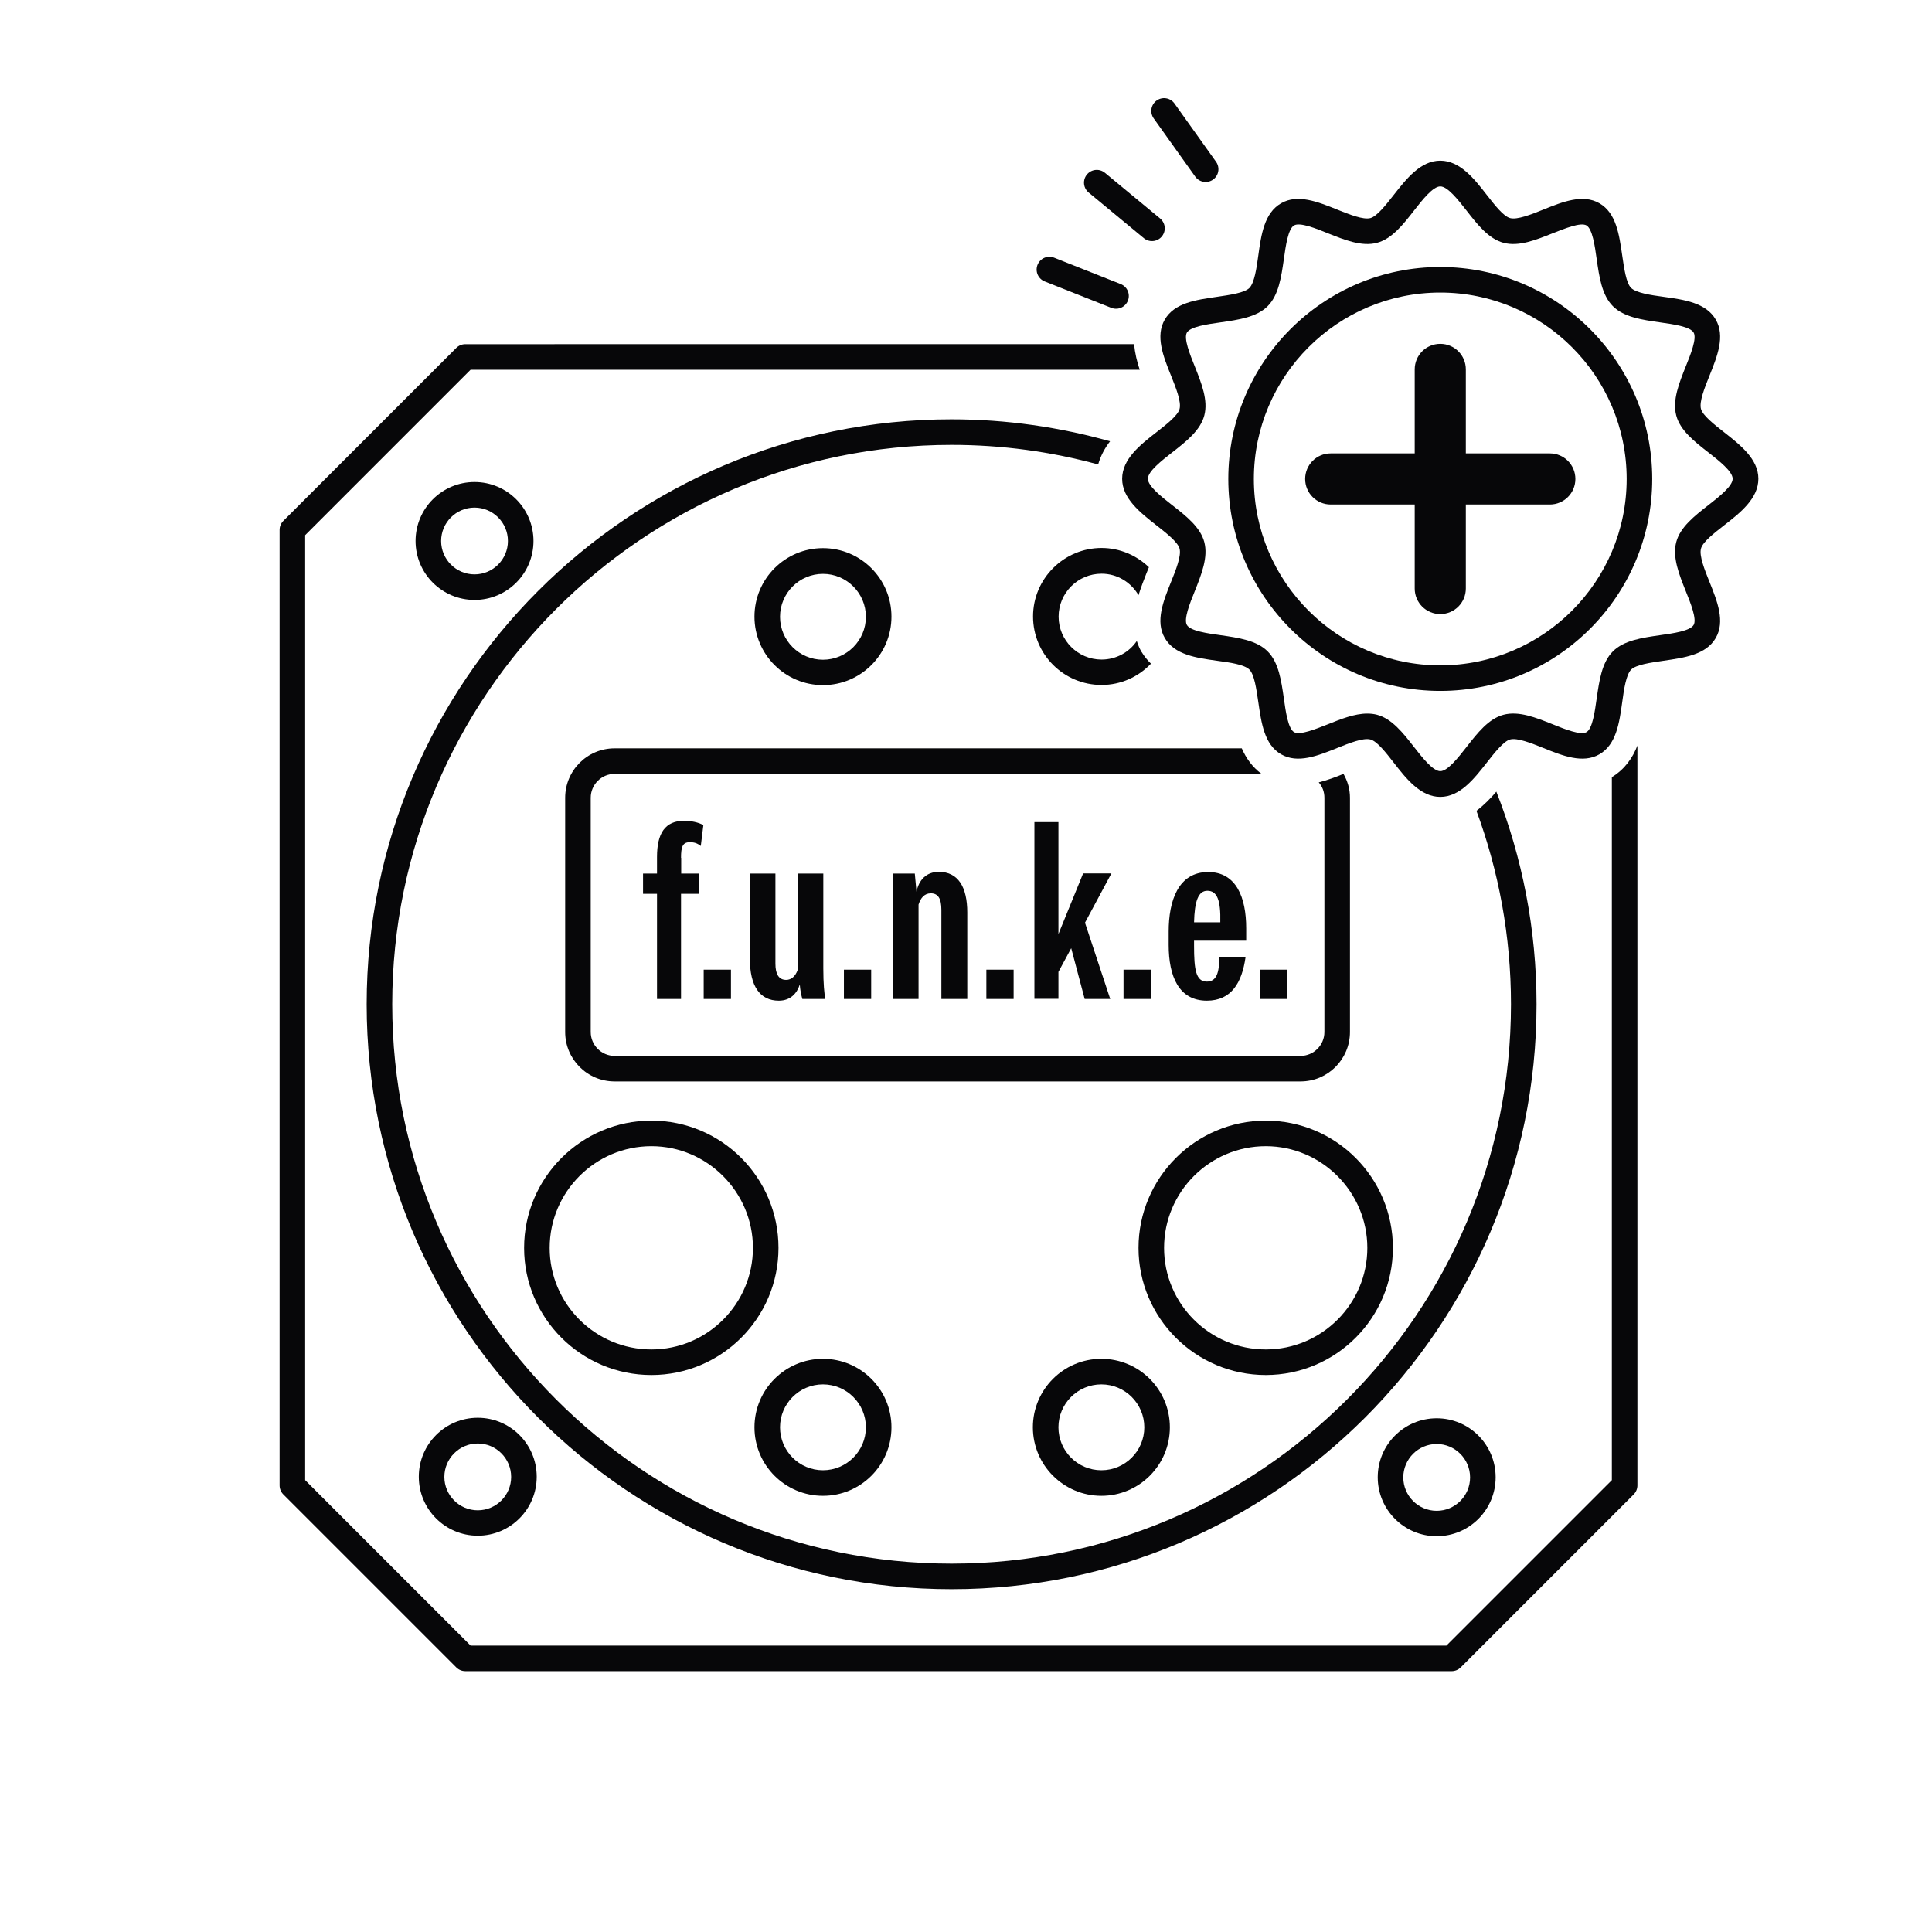
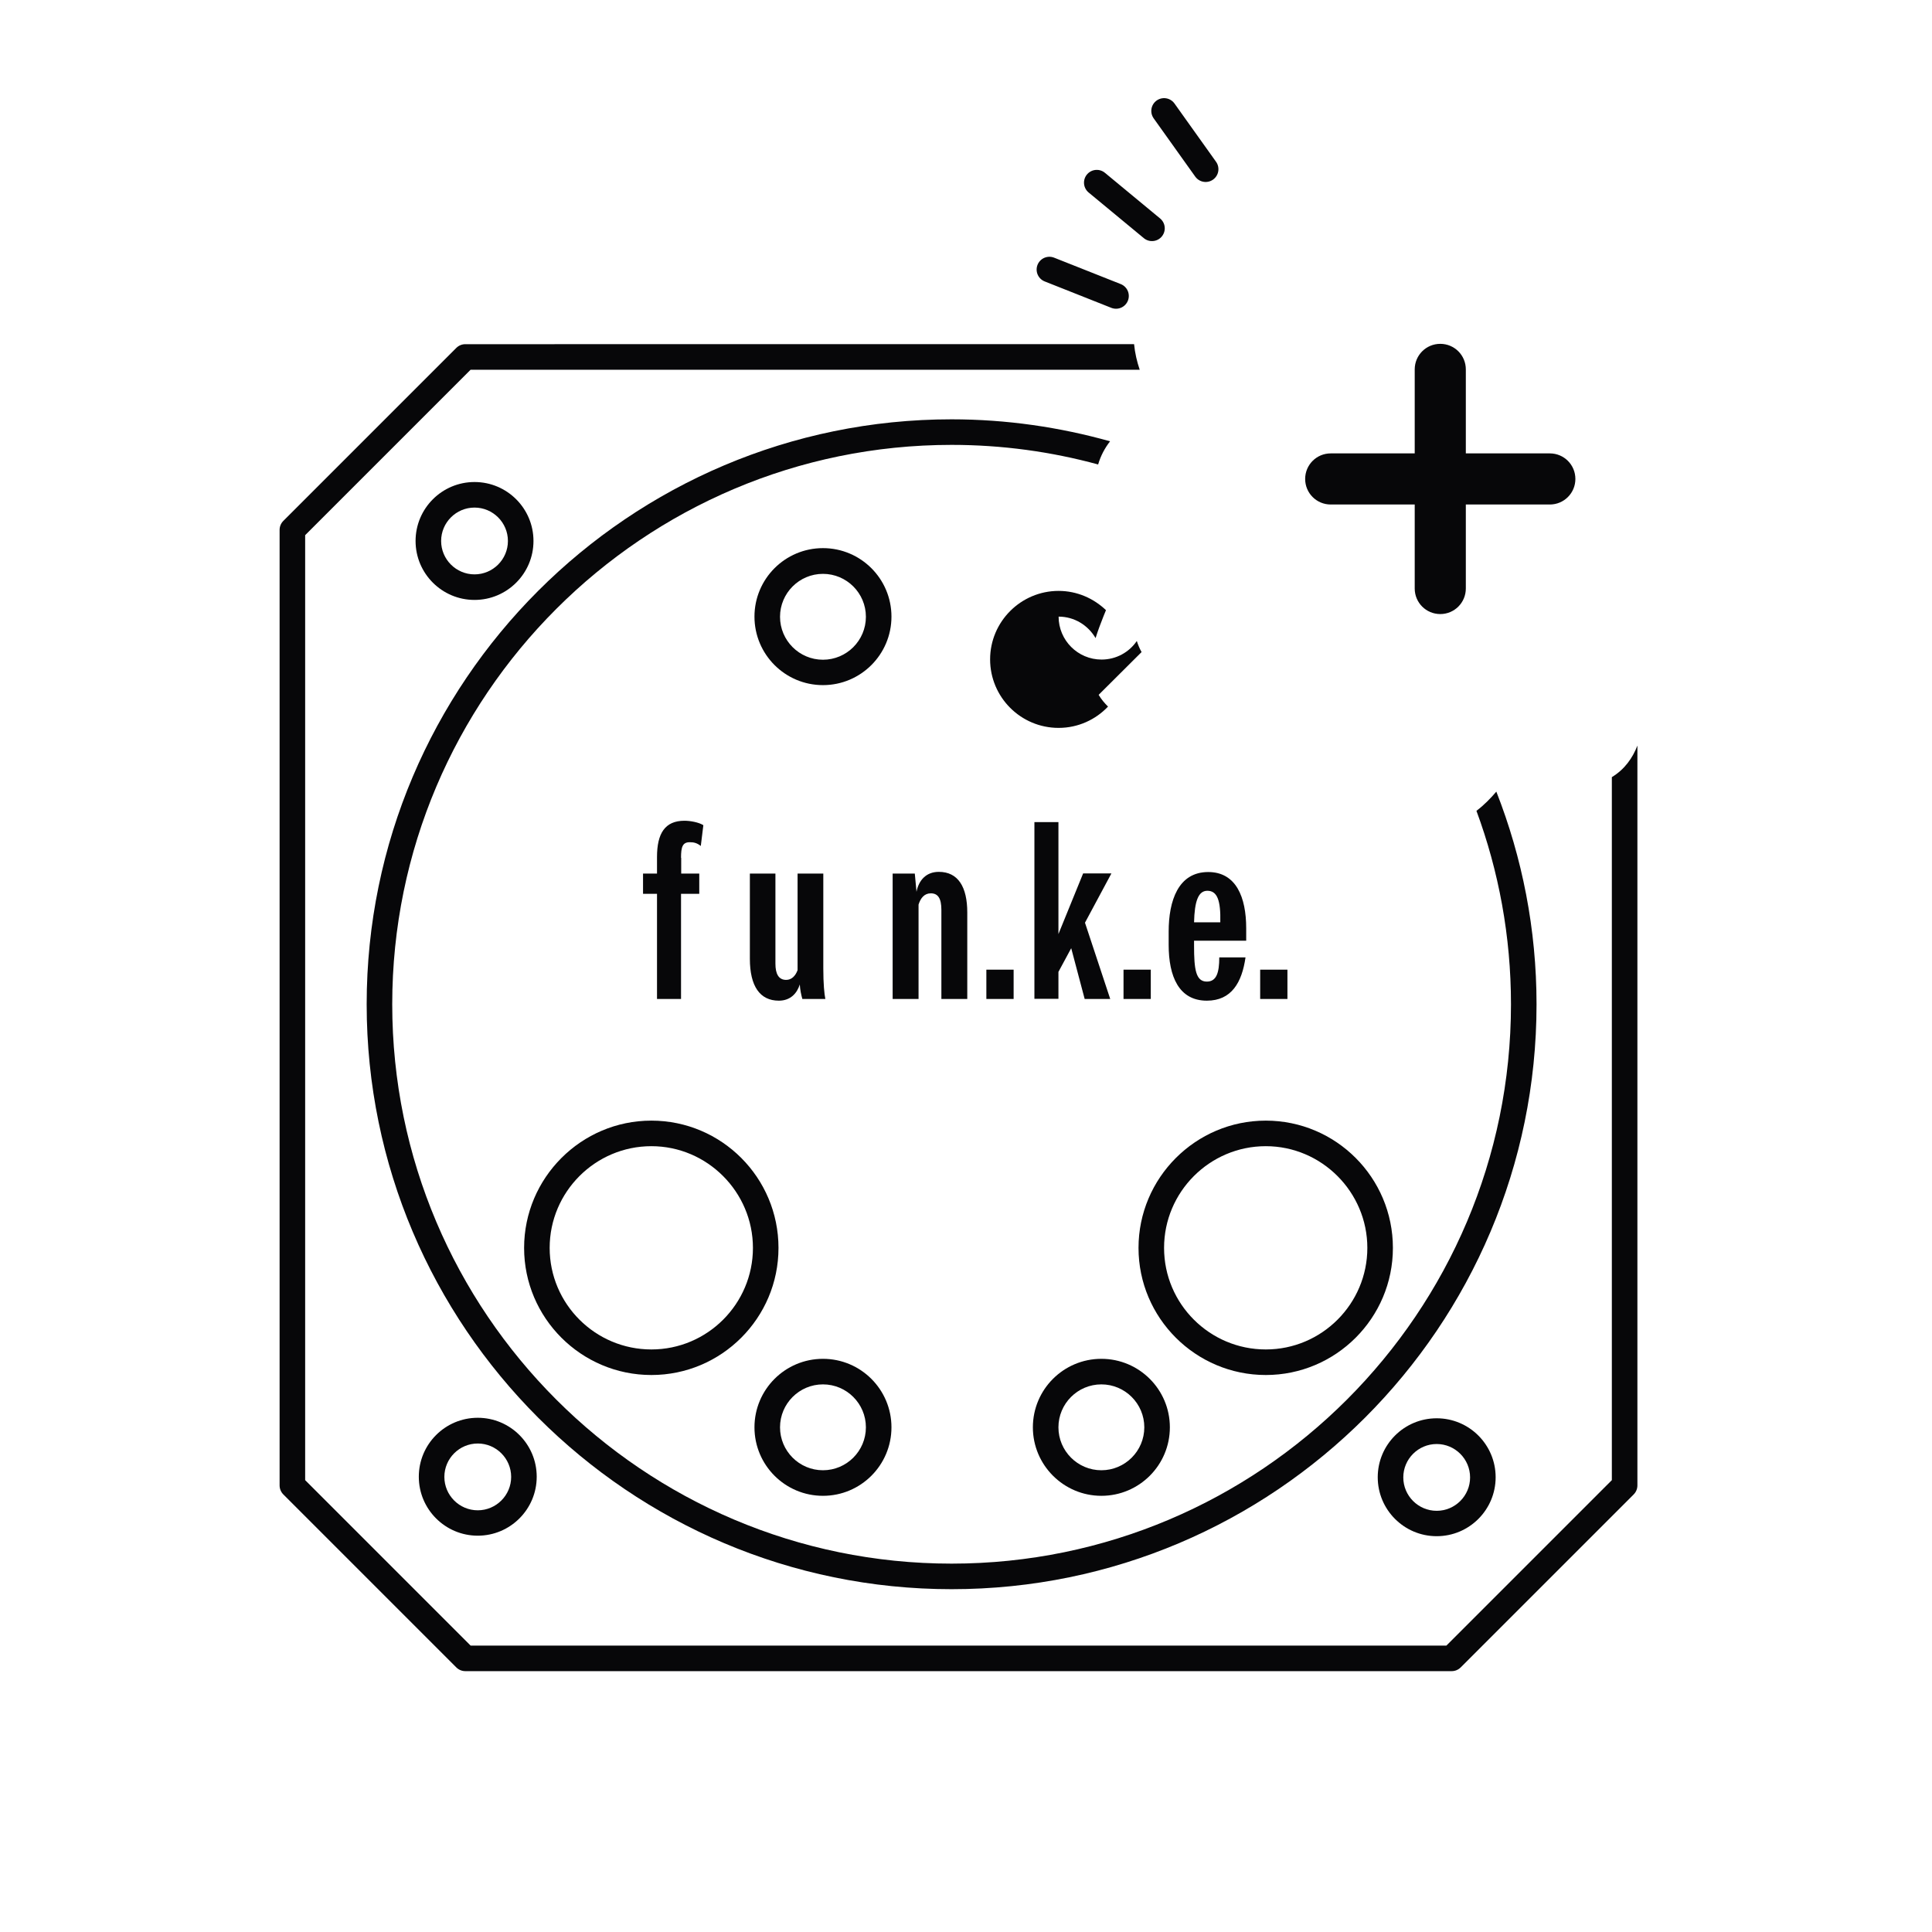
<svg xmlns="http://www.w3.org/2000/svg" id="Ebene_1" viewBox="0 0 113.39 113.39">
  <defs>
    <style>.cls-1{fill:none;stroke:#070709;stroke-linecap:round;stroke-linejoin:round;stroke-width:1.5px;}.cls-2{fill:#070709;}</style>
  </defs>
  <path class="cls-2" d="M27.85,35.21c-1.91,0-3.46-1.55-3.46-3.46s1.55-3.46,3.46-3.46,3.46,1.55,3.46,3.46-1.55,3.46-3.46,3.46ZM27.85,29.79c-1.08,0-1.96.88-1.96,1.96s.88,1.96,1.96,1.96,1.96-.88,1.96-1.96-.88-1.96-1.96-1.96Z" />
  <path class="cls-2" d="M28.04,90.13c-1.91,0-3.46-1.55-3.46-3.46s1.55-3.46,3.46-3.46,3.46,1.55,3.46,3.46-1.55,3.46-3.46,3.46ZM28.04,84.72c-1.08,0-1.96.88-1.96,1.96s.88,1.96,1.96,1.96,1.96-.88,1.96-1.96-.88-1.96-1.96-1.96Z" />
  <path class="cls-2" d="M84.32,90.16c-1.91,0-3.46-1.55-3.46-3.46s1.55-3.46,3.46-3.46,3.46,1.55,3.46,3.46-1.55,3.46-3.46,3.46ZM84.32,84.75c-1.08,0-1.96.88-1.96,1.96s.88,1.96,1.96,1.96,1.96-.88,1.96-1.96-.88-1.96-1.96-1.96Z" />
  <path class="cls-2" d="M38.23,80.7c-4.12,0-7.47-3.35-7.47-7.46s3.35-7.47,7.47-7.47,7.46,3.35,7.46,7.47-3.35,7.46-7.46,7.46ZM38.23,67.27c-3.29,0-5.97,2.68-5.97,5.97s2.68,5.96,5.97,5.96,5.96-2.68,5.96-5.96-2.68-5.97-5.96-5.97Z" />
  <path class="cls-2" d="M74.29,80.7c-4.12,0-7.47-3.35-7.47-7.46s3.35-7.47,7.47-7.47,7.46,3.35,7.46,7.47-3.35,7.46-7.46,7.46ZM74.29,67.27c-3.29,0-5.97,2.68-5.97,5.97s2.68,5.96,5.97,5.96,5.96-2.68,5.96-5.96-2.68-5.97-5.96-5.97Z" />
  <path class="cls-2" d="M48.3,40.21c-2.22,0-4.02-1.8-4.02-4.02s1.8-4.02,4.02-4.02,4.02,1.8,4.02,4.02-1.8,4.02-4.02,4.02ZM48.3,33.68c-1.39,0-2.52,1.13-2.52,2.52s1.13,2.52,2.52,2.52,2.52-1.13,2.52-2.52-1.13-2.52-2.52-2.52Z" />
  <path class="cls-2" d="M48.3,87.79c-2.22,0-4.02-1.8-4.02-4.02s1.8-4.02,4.02-4.02,4.02,1.8,4.02,4.02-1.8,4.02-4.02,4.02ZM48.3,81.25c-1.39,0-2.52,1.13-2.52,2.52s1.13,2.52,2.52,2.52,2.52-1.13,2.52-2.52-1.13-2.52-2.52-2.52Z" />
  <path class="cls-2" d="M64.64,87.79c-2.21,0-4.02-1.8-4.02-4.02s1.8-4.02,4.02-4.02,4.02,1.8,4.02,4.02-1.8,4.02-4.02,4.02ZM64.64,81.25c-1.39,0-2.52,1.13-2.52,2.52s1.13,2.52,2.52,2.52,2.52-1.13,2.52-2.52-1.13-2.52-2.52-2.52Z" />
  <path class="cls-2" d="M39.98,50.35v.92h1.06v1.19h-1.07v6.17h-1.41v-6.17h-.82v-1.19h.82v-.97c0-1.38.46-2.13,1.61-2.13.34,0,.84.09,1.11.26l-.15,1.22c-.23-.18-.41-.22-.65-.22-.42,0-.51.28-.51.91Z" />
-   <path class="cls-2" d="M42.9,58.63h-1.6v-1.72h1.6v1.72Z" />
  <path class="cls-2" d="M47.09,58.63c-.07-.25-.13-.53-.15-.85-.16.51-.54.95-1.23.95-1.11,0-1.7-.85-1.7-2.46v-5h1.5v5.29c0,.6.19.95.63.95.31,0,.54-.22.67-.57v-5.67h1.51v5.56c0,.91.06,1.51.12,1.8h-1.35Z" />
-   <path class="cls-2" d="M51.13,58.63h-1.6v-1.72h1.6v1.72Z" />
  <path class="cls-2" d="M56.77,53.56v5.07h-1.52v-5.23c0-.66-.19-.97-.62-.97-.38,0-.6.28-.72.66v5.54h-1.52v-7.36h1.3l.1,1.07c.13-.67.56-1.17,1.31-1.17,1.13,0,1.67.88,1.67,2.39Z" />
  <path class="cls-2" d="M59.49,58.63h-1.6v-1.72h1.6v1.72Z" />
  <path class="cls-2" d="M63.68,54.16l1.48,4.47h-1.5l-.79-2.98-.75,1.39v1.58h-1.41v-10.37h1.41v6.57l1.45-3.56h1.66l-1.55,2.89Z" />
  <path class="cls-2" d="M67.54,58.63h-1.6v-1.72h1.6v1.72Z" />
  <path class="cls-2" d="M70.08,55.2v.31c0,1.38.1,2.1.75,2.1.56,0,.73-.51.73-1.42h1.54c-.21,1.47-.82,2.54-2.27,2.54-1.64,0-2.24-1.42-2.24-3.27v-.79c0-1.8.56-3.49,2.32-3.49,1.64,0,2.23,1.48,2.23,3.3v.73h-3.05ZM70.08,54.13h1.54c.03-1.29-.18-1.85-.76-1.85-.54,0-.75.63-.78,1.85Z" />
  <path class="cls-2" d="M75.56,58.63h-1.6v-1.72h1.6v1.72Z" />
  <path class="cls-2" d="M94.6,45.61v41.26l-9.71,9.71H27.62l-9.71-9.71V31.41l9.71-9.71h39.27c-.16-.47-.28-.98-.33-1.5H27.31c-.2,0-.39.08-.53.22l-10.15,10.15c-.14.14-.22.33-.22.53v56.08c0,.2.08.39.22.53l10.15,10.15c.14.14.33.22.53.22h57.89c.2,0,.39-.08.53-.22l10.15-10.15c.14-.14.22-.33.22-.53v-43.42c-.28.72-.74,1.39-1.5,1.85Z" />
-   <path class="cls-2" d="M84.53,46.77c-1.16,0-2-1.07-2.73-2.01-.46-.59-.98-1.26-1.37-1.36-.42-.11-1.23.21-1.95.5-1.14.46-2.32.93-3.29.37-.99-.57-1.16-1.84-1.34-3.07-.11-.75-.23-1.61-.52-1.9-.3-.3-1.15-.42-1.9-.52-1.23-.17-2.5-.35-3.07-1.34-.56-.97-.09-2.15.37-3.29.29-.71.61-1.53.5-1.95-.1-.38-.77-.91-1.36-1.37-.94-.74-2.01-1.57-2.01-2.73s1.07-2,2.01-2.73c.59-.46,1.26-.98,1.36-1.37.11-.42-.21-1.23-.5-1.95-.46-1.14-.93-2.32-.37-3.29.57-.99,1.84-1.16,3.07-1.34.75-.11,1.61-.23,1.9-.52.29-.3.42-1.15.52-1.9.17-1.23.35-2.5,1.34-3.07.97-.56,2.15-.09,3.29.37.72.29,1.53.61,1.95.5.38-.1.91-.77,1.37-1.36.74-.94,1.57-2.01,2.73-2.01s2,1.07,2.73,2.01c.46.59.98,1.26,1.37,1.36.42.11,1.23-.21,1.95-.5,1.14-.46,2.32-.93,3.29-.37.99.57,1.16,1.84,1.34,3.07.11.75.23,1.61.52,1.9.3.29,1.15.42,1.9.52,1.23.17,2.5.35,3.07,1.34.56.97.09,2.15-.37,3.29-.29.72-.61,1.53-.5,1.95.1.38.77.91,1.36,1.37.94.74,2.01,1.57,2.01,2.73s-1.07,2-2.01,2.73c-.59.46-1.26.98-1.36,1.37-.11.42.21,1.23.5,1.95.46,1.14.93,2.32.37,3.29-.57.99-1.84,1.16-3.07,1.34-.75.11-1.61.23-1.9.52-.29.3-.42,1.15-.52,1.9-.17,1.23-.35,2.5-1.34,3.07-.97.56-2.15.09-3.29-.37-.72-.29-1.53-.61-1.95-.5-.38.1-.91.77-1.37,1.36-.74.94-1.57,2.01-2.73,2.01ZM80.24,41.88c.2,0,.39.02.58.07.87.23,1.53,1.07,2.16,1.88.5.64,1.12,1.43,1.55,1.43s1.05-.79,1.55-1.43c.63-.81,1.29-1.65,2.16-1.88.9-.24,1.91.17,2.89.56.69.28,1.64.66,1.98.46.35-.2.49-1.19.6-1.98.15-1.04.3-2.11.95-2.76s1.72-.8,2.76-.95c.79-.11,1.77-.25,1.98-.6.2-.34-.18-1.29-.46-1.98-.39-.98-.8-1.99-.56-2.89.23-.87,1.07-1.53,1.88-2.16.64-.5,1.43-1.12,1.43-1.55s-.79-1.05-1.43-1.55c-.81-.63-1.65-1.29-1.88-2.16-.24-.9.17-1.91.56-2.89.28-.69.66-1.64.46-1.98-.2-.35-1.19-.49-1.98-.6-1.04-.15-2.11-.3-2.76-.95s-.8-1.72-.95-2.76c-.11-.79-.25-1.77-.6-1.98-.34-.2-1.29.19-1.98.46-.98.39-1.99.8-2.89.56-.87-.23-1.53-1.07-2.16-1.88-.5-.64-1.12-1.43-1.55-1.43s-1.05.79-1.55,1.43c-.63.81-1.29,1.65-2.16,1.88-.9.24-1.91-.17-2.89-.56-.69-.28-1.64-.66-1.98-.46-.35.2-.49,1.19-.6,1.98-.15,1.04-.3,2.11-.95,2.76s-1.72.8-2.76.95c-.79.11-1.77.25-1.98.6-.2.34.18,1.29.46,1.98.39.98.8,1.99.56,2.89-.23.87-1.07,1.53-1.88,2.16-.64.5-1.43,1.12-1.43,1.55s.79,1.05,1.43,1.55c.81.63,1.65,1.29,1.88,2.16.24.9-.17,1.91-.56,2.89-.28.69-.66,1.64-.46,1.98.2.35,1.19.49,1.98.6,1.04.15,2.11.3,2.76.95s.8,1.72.95,2.76c.11.79.25,1.77.6,1.98.34.2,1.29-.19,1.98-.46.77-.31,1.57-.63,2.32-.63Z" />
  <path class="cls-2" d="M90.96,26.61h-4.93v-4.93c0-.83-.67-1.5-1.5-1.5s-1.5.67-1.5,1.5v4.93h-4.93c-.83,0-1.5.67-1.5,1.5s.67,1.5,1.5,1.5h4.93v4.93c0,.83.67,1.5,1.5,1.5s1.5-.67,1.5-1.5v-4.93h4.93c.83,0,1.5-.67,1.5-1.5s-.67-1.5-1.5-1.5Z" />
  <line class="cls-1" x1="67.61" y1="13.4" x2="64.37" y2="10.72" />
  <line class="cls-1" x1="65.5" y1="17.37" x2="61.59" y2="15.82" />
  <line class="cls-1" x1="70.76" y1="9.93" x2="68.32" y2="6.51" />
-   <path class="cls-2" d="M84.53,40.55c-6.86,0-12.44-5.58-12.44-12.44s5.58-12.44,12.44-12.44,12.44,5.58,12.44,12.44-5.58,12.44-12.44,12.44ZM84.53,17.17c-6.03,0-10.94,4.91-10.94,10.94s4.91,10.94,10.94,10.94,10.94-4.91,10.94-10.94-4.91-10.94-10.94-10.94Z" />
  <path class="cls-2" d="M86.65,47.58c1.31,3.54,2.03,7.37,2.03,11.36,0,18.1-14.73,32.83-32.83,32.83s-32.83-14.73-32.83-32.83,14.73-32.83,32.83-32.83c2.97,0,5.85.4,8.6,1.15.15-.51.39-.96.7-1.36-2.96-.83-6.08-1.29-9.3-1.29-18.93,0-34.33,15.4-34.33,34.33s15.4,34.33,34.33,34.33,34.33-15.4,34.33-34.33c0-4.4-.84-8.61-2.36-12.48-.34.4-.72.79-1.17,1.13Z" />
-   <path class="cls-2" d="M77.4,45.92c.21.24.33.55.33.9v13.75c0,.77-.63,1.4-1.4,1.4h-40.26c-.77,0-1.4-.63-1.4-1.4v-13.75c0-.77.63-1.4,1.4-1.4h37.97c-.55-.41-.91-.93-1.16-1.5h-36.81c-1.6,0-2.9,1.3-2.9,2.9v13.75c0,1.6,1.3,2.9,2.9,2.9h40.26c1.6,0,2.9-1.3,2.9-2.9v-13.75c0-.51-.14-.98-.38-1.4-.44.18-.94.37-1.46.5Z" />
-   <path class="cls-2" d="M67,38.27c-.12-.21-.21-.43-.28-.65-.45.66-1.21,1.09-2.07,1.09-1.39,0-2.52-1.13-2.52-2.52s1.13-2.52,2.52-2.52c.93,0,1.73.51,2.17,1.26.14-.45.31-.89.46-1.27.04-.1.09-.23.15-.37-.72-.69-1.7-1.13-2.78-1.13-2.21,0-4.02,1.8-4.02,4.02s1.8,4.02,4.02,4.02c1.14,0,2.17-.48,2.9-1.25-.2-.2-.39-.42-.55-.69Z" />
+   <path class="cls-2" d="M67,38.27c-.12-.21-.21-.43-.28-.65-.45.66-1.21,1.09-2.07,1.09-1.39,0-2.52-1.13-2.52-2.52c.93,0,1.73.51,2.17,1.26.14-.45.31-.89.46-1.27.04-.1.09-.23.15-.37-.72-.69-1.7-1.13-2.78-1.13-2.21,0-4.02,1.8-4.02,4.02s1.8,4.02,4.02,4.02c1.14,0,2.17-.48,2.9-1.25-.2-.2-.39-.42-.55-.69Z" />
</svg>